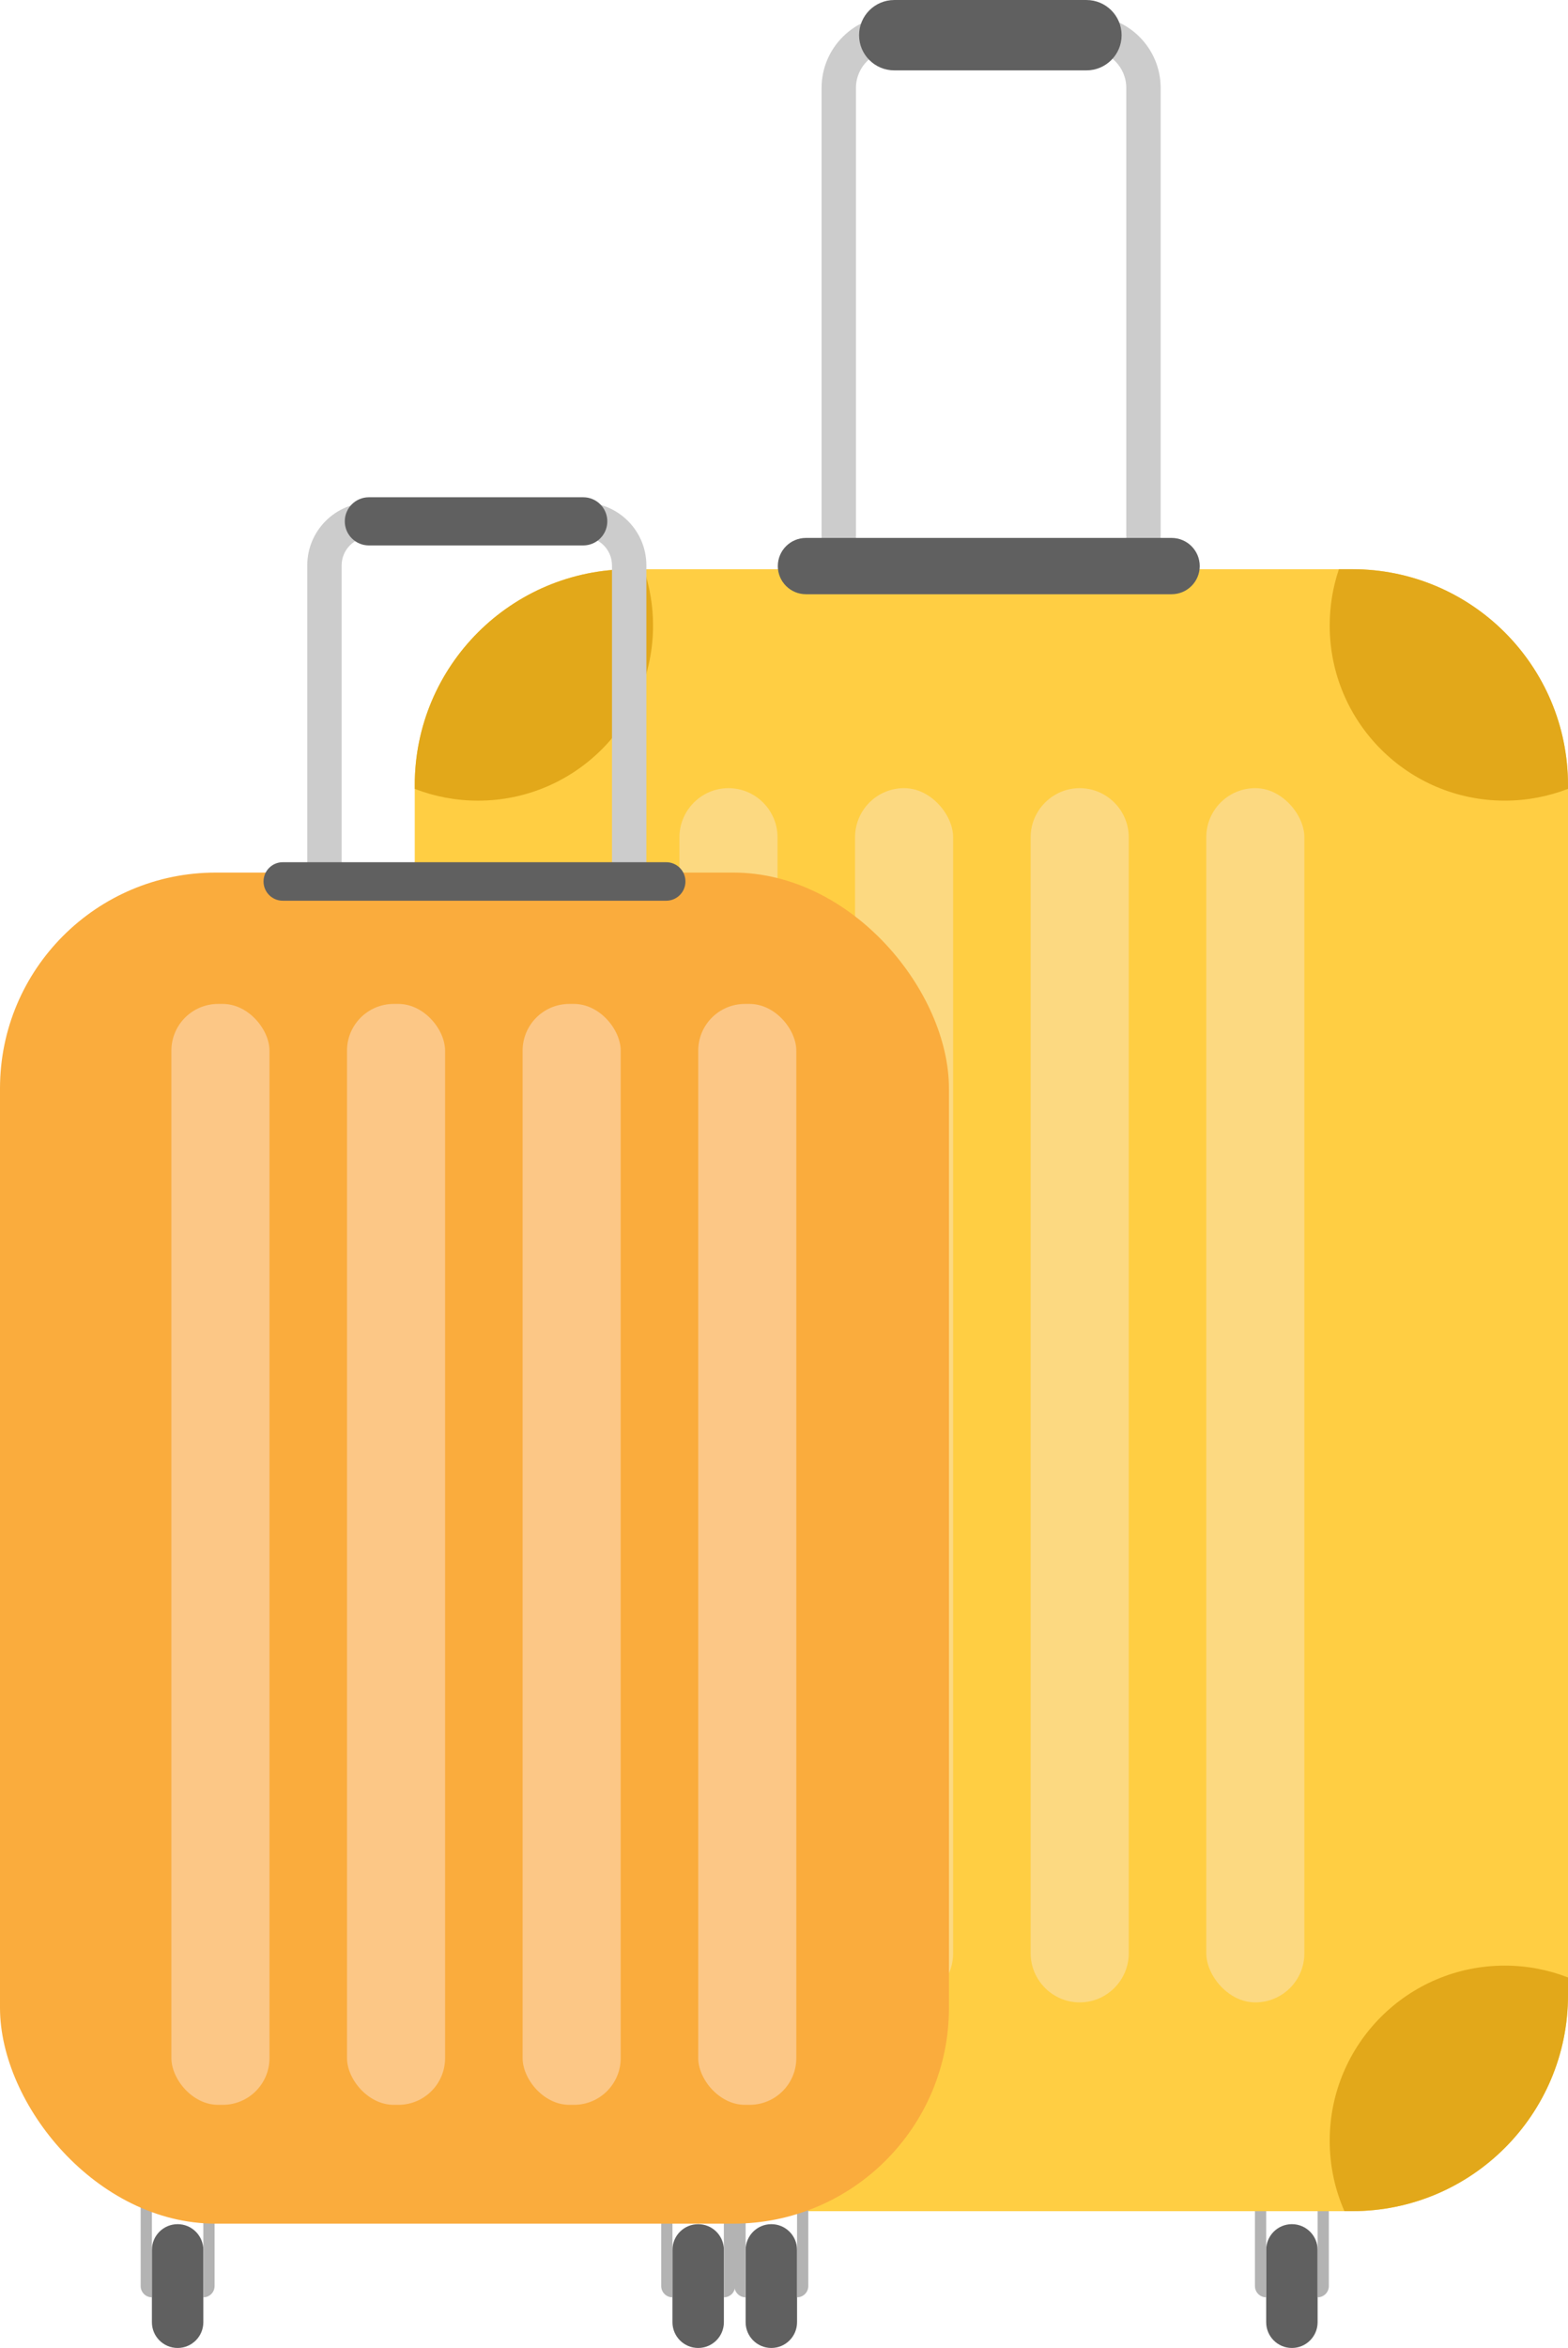
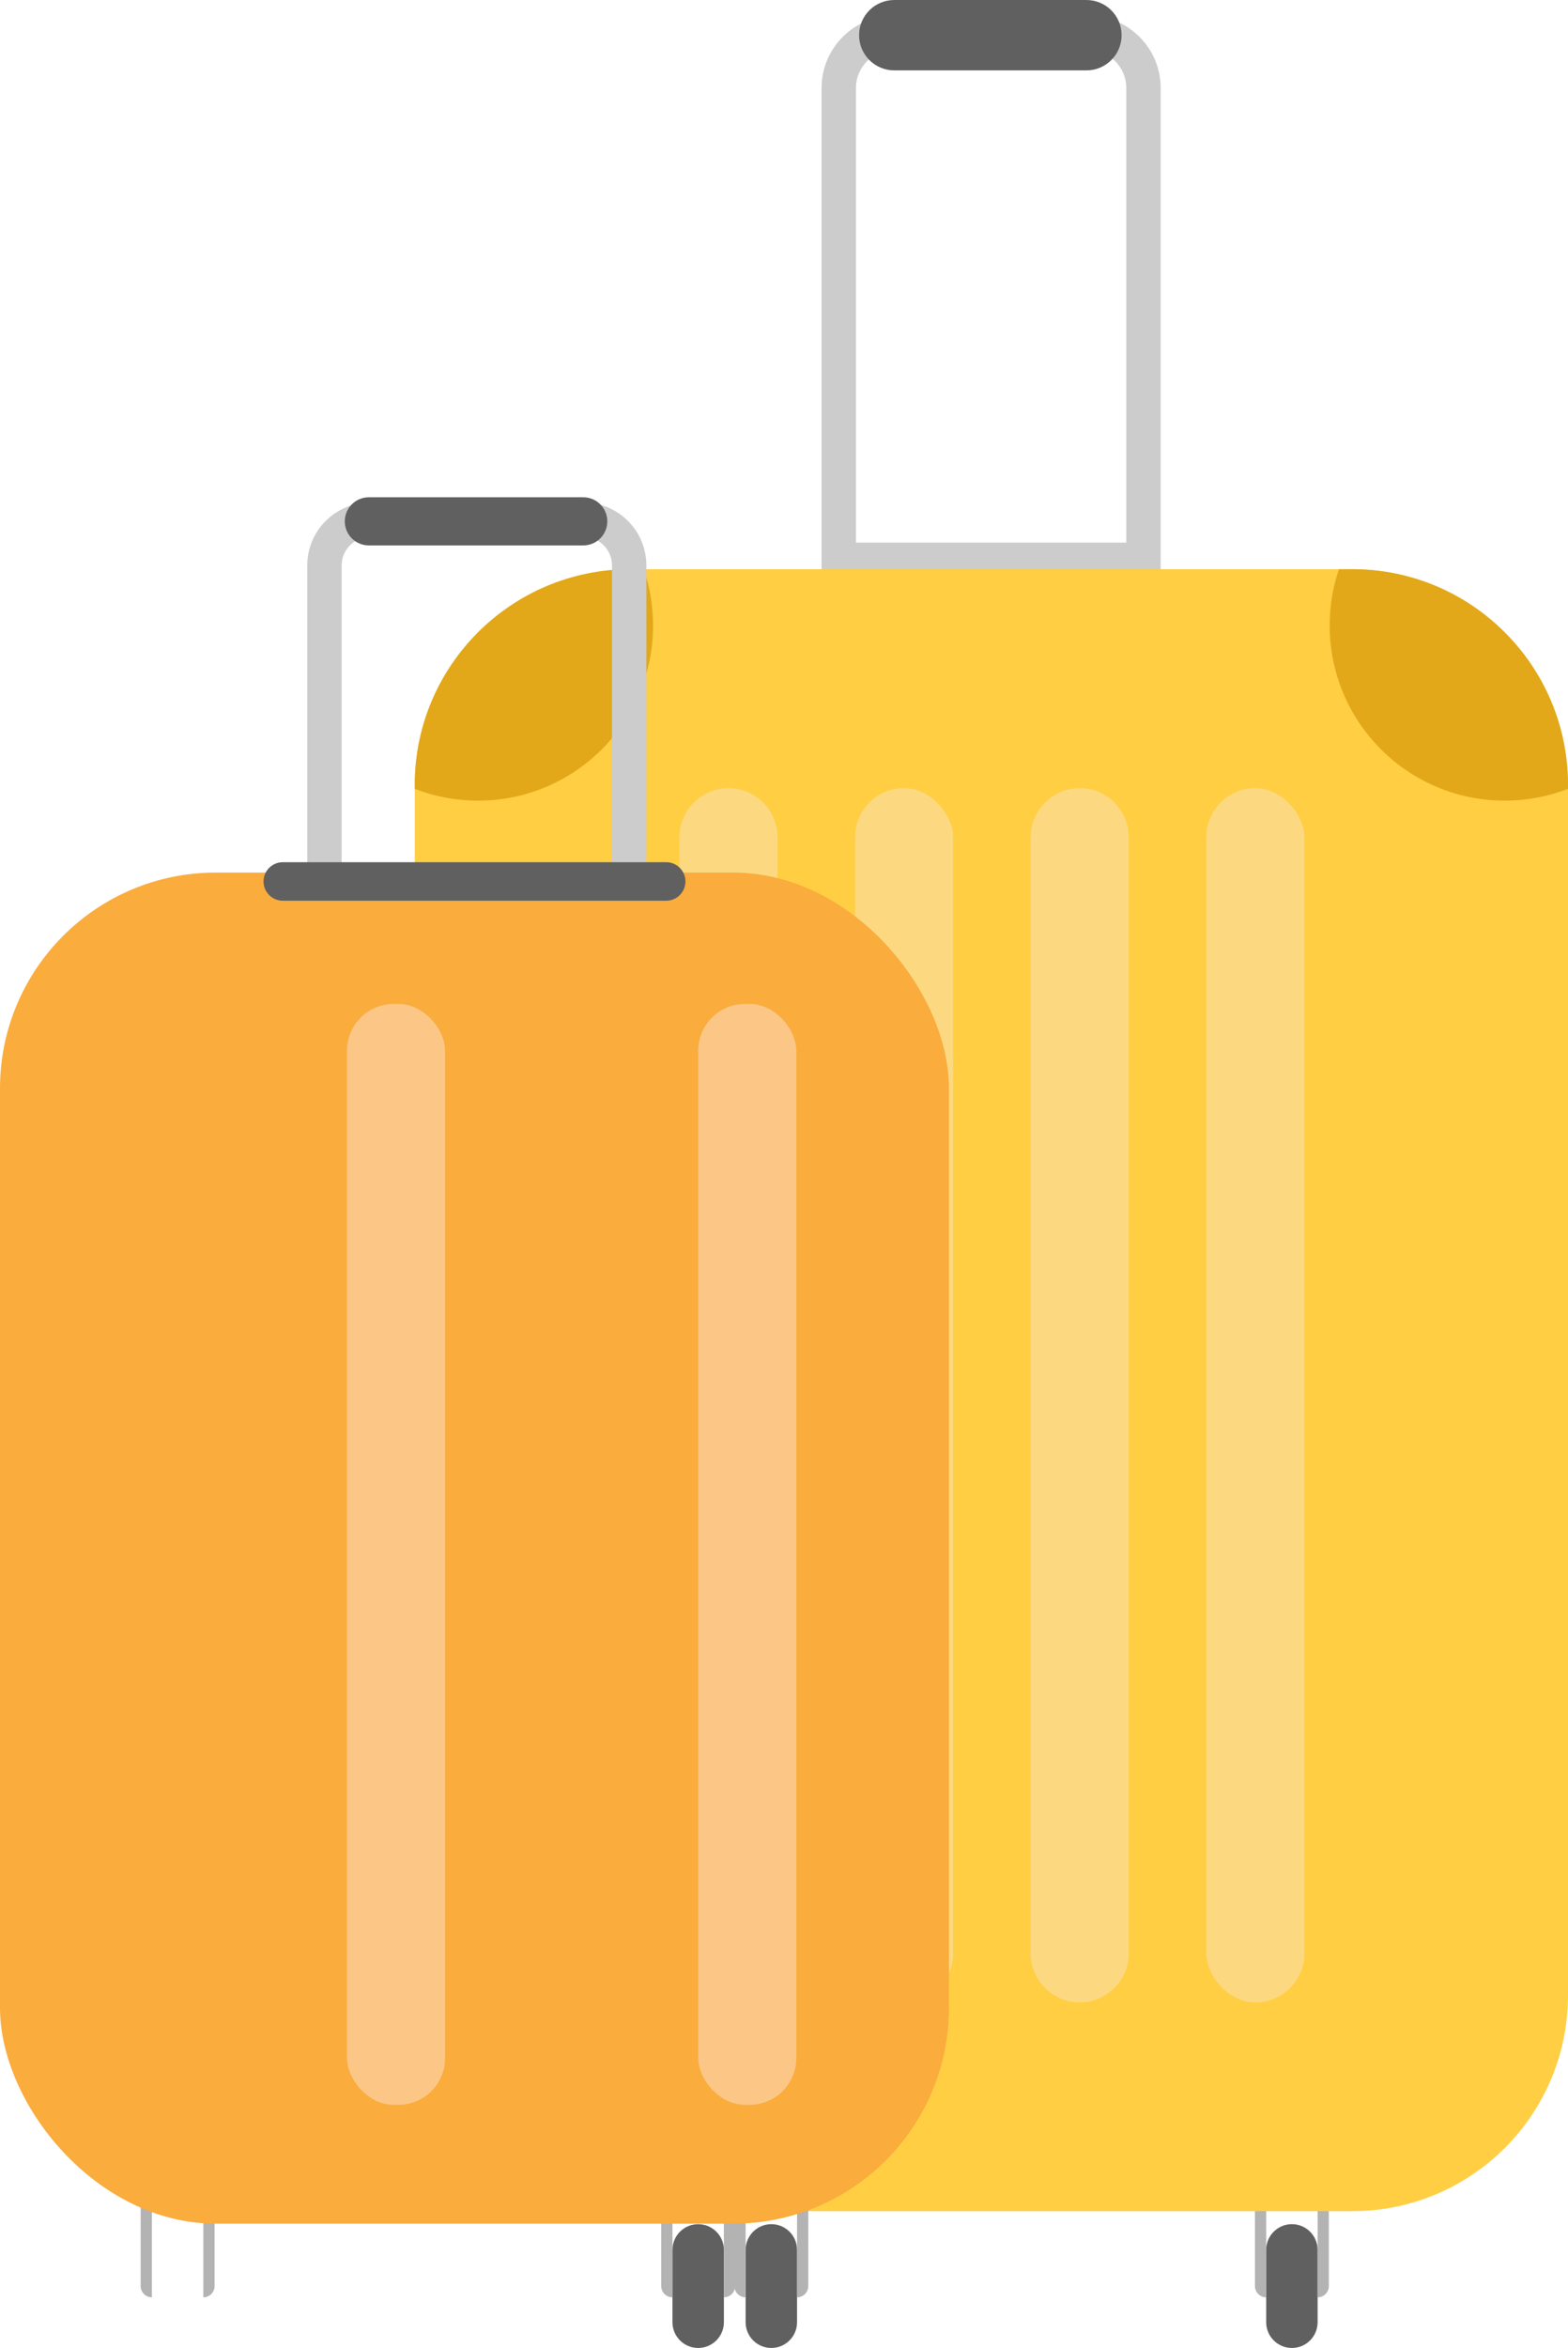
<svg xmlns="http://www.w3.org/2000/svg" id="_ÎÓÈ_1" data-name="—ÎÓÈ_1" viewBox="0 0 1148.96 1719.28">
  <defs>
    <style>
      .cls-1 {
        fill: #b3b3b3;
      }

      .cls-1, .cls-2, .cls-3, .cls-4, .cls-5, .cls-6, .cls-7, .cls-8 {
        stroke-width: 0px;
      }

      .cls-2 {
        fill: #ffce43;
      }

      .cls-3 {
        fill: #606060;
      }

      .cls-4 {
        fill: #fcd981;
      }

      .cls-5 {
        fill: #fcc786;
      }

      .cls-6 {
        fill: #e2a81a;
      }

      .cls-7 {
        fill: #ccc;
      }

      .cls-8 {
        fill: #faac3d;
      }
    </style>
  </defs>
  <g>
    <g>
      <path class="cls-3" d="M511.59,1719.28h0c-10.4,0-18.84-8.43-18.84-18.84v-52.98c0-10.4,8.43-18.84,18.84-18.84h0c10.4,0,18.84,8.43,18.84,18.84v52.98c0,10.4-8.43,18.84-18.84,18.84Z" />
      <path class="cls-1" d="M492.75,1682.19h0c-4.55,0-8.24-3.69-8.24-8.24v-57.69h8.24v65.93Z" />
      <path class="cls-1" d="M530.42,1682.19h0c4.55,0,8.24-3.69,8.24-8.24v-57.69h-8.24v65.93Z" />
    </g>
    <g>
      <path class="cls-3" d="M946.64,1719.28h0c-10.4,0-18.84-8.43-18.84-18.84v-52.98c0-10.4,8.43-18.84,18.84-18.84h0c10.4,0,18.84,8.43,18.84,18.84v52.98c0,10.4-8.43,18.84-18.84,18.84Z" />
      <path class="cls-1" d="M927.8,1682.19h0c-4.55,0-8.24-3.69-8.24-8.24v-57.69h8.24v65.93Z" />
      <path class="cls-1" d="M965.48,1682.19h0c4.55,0,8.24-3.69,8.24-8.24v-57.69h-8.24v65.93Z" />
    </g>
    <path class="cls-7" d="M850.49,422.52h-248.48V64.42c0-29.21,23.76-52.97,52.97-52.97h142.53c29.21,0,52.97,23.76,52.97,52.97v358.1ZM627.2,397.33h198.09V64.42c0-15.32-12.46-27.78-27.78-27.78h-142.53c-15.32,0-27.78,12.46-27.78,27.78v332.91Z" />
    <path class="cls-2" d="M1148.96,574.86v886.18c0,87.3-70.76,158.06-158.06,158.06H461.97c-87.28,0-158.06-70.76-158.06-158.06v-886.18c0-87.3,70.79-158.06,158.06-158.06h528.92c87.3,0,158.06,70.76,158.06,158.06Z" />
    <g>
      <path class="cls-6" d="M478.53,458.02c0,70.83-57.41,128.25-128.25,128.25-16.35,0-31.99-3.07-46.37-8.63v-2.77c0-87.3,70.79-158.06,158.06-158.06h9.8c4.37,12.94,6.76,26.79,6.76,41.22Z" />
      <path class="cls-6" d="M1148.96,574.86v2.77c-14.38,5.56-30.02,8.63-46.37,8.63-70.81,0-128.25-57.41-128.25-128.25,0-14.43,2.38-28.28,6.76-41.22h9.8c87.3,0,158.06,70.76,158.06,158.06Z" />
    </g>
    <g>
-       <path class="cls-6" d="M1148.96,1447.98v13.05c0,87.3-70.76,158.06-158.06,158.06h-5.77c-6.94-15.78-10.79-33.21-10.79-51.53,0-70.83,57.44-128.25,128.25-128.25,16.35,0,31.99,3.07,46.37,8.66Z" />
      <path class="cls-6" d="M478.53,1567.57c0,18.32-3.85,35.75-10.79,51.53h-5.77c-87.28,0-158.06-70.76-158.06-158.06v-13.05c14.38-5.59,30.02-8.66,46.37-8.66,70.83,0,128.25,57.41,128.25,128.25Z" />
    </g>
    <path class="cls-4" d="M533.8,1466.24h0c-19.76,0-35.93-16.17-35.93-35.93v-817.26c0-19.76,16.17-35.93,35.93-35.93h0c19.76,0,35.93,16.17,35.93,35.93v817.26c0,19.76-16.17,35.93-35.93,35.93Z" />
    <rect class="cls-4" x="626.55" y="577.11" width="71.87" height="889.13" rx="35.93" ry="35.93" />
    <path class="cls-4" d="M791.16,1466.24h0c-19.76,0-35.93-16.17-35.93-35.93v-817.26c0-19.76,16.17-35.93,35.93-35.93h0c19.76,0,35.93,16.17,35.93,35.93v817.26c0,19.76-16.17,35.93-35.93,35.93Z" />
    <rect class="cls-4" x="883.91" y="577.11" width="71.87" height="889.13" rx="35.93" ry="35.93" />
-     <path class="cls-3" d="M858.5,435.12h-267.94c-11.38,0-20.61-9.23-20.61-20.61h0c0-11.38,9.23-20.61,20.61-20.61h267.94c11.38,0,20.61,9.23,20.61,20.61h0c0,11.38-9.23,20.61-20.61,20.61Z" />
    <path class="cls-3" d="M796.1,51.53h-140.84c-14.23,0-25.76-11.53-25.76-25.76h0c0-14.23,11.53-25.76,25.76-25.76h140.84c14.23,0,25.76,11.53,25.76,25.76h0c0,14.23-11.53,25.76-25.76,25.76Z" />
  </g>
  <g>
    <g>
-       <path class="cls-3" d="M130.15,1719.28h0c-10.4,0-18.84-8.43-18.84-18.84v-52.98c0-10.4,8.43-18.84,18.84-18.84h0c10.4,0,18.84,8.43,18.84,18.84v52.98c0,10.4-8.43,18.84-18.84,18.84Z" />
      <path class="cls-1" d="M111.31,1682.19h0c-4.55,0-8.24-3.69-8.24-8.24v-57.69h8.24v65.93Z" />
      <path class="cls-1" d="M157.23,1616.25h0v65.93h-8.24v-57.69c0-4.55,3.69-8.24,8.24-8.24Z" transform="translate(306.22 3298.44) rotate(-180)" />
    </g>
    <g>
      <path class="cls-3" d="M565.2,1719.28h0c-10.4,0-18.84-8.43-18.84-18.84v-52.98c0-10.4,8.43-18.84,18.84-18.84h0c10.4,0,18.84,8.43,18.84,18.84v52.98c0,10.4-8.43,18.84-18.84,18.84Z" />
      <path class="cls-1" d="M546.37,1682.19h0c-4.55,0-8.24-3.69-8.24-8.24v-57.69h8.24v65.93Z" />
      <path class="cls-1" d="M584.04,1682.19h0c4.55,0,8.24-3.69,8.24-8.24v-57.69h-8.24v65.93Z" />
    </g>
    <rect class="cls-8" y="638.94" width="695.35" height="989.32" rx="158.07" ry="158.07" />
-     <rect class="cls-5" x="125.59" y="735.12" width="71.87" height="806.12" rx="34.22" ry="34.22" />
    <rect class="cls-5" x="254.27" y="735.12" width="71.87" height="806.12" rx="34.22" ry="34.22" />
-     <rect class="cls-5" x="382.95" y="735.12" width="71.87" height="806.12" rx="34.22" ry="34.22" />
    <rect class="cls-5" x="511.63" y="735.12" width="71.87" height="806.12" rx="34.22" ry="34.22" />
    <path class="cls-7" d="M473.63,657.2h-248.48v-243.22c0-25.36,20.63-45.99,46-45.99h156.48c25.36,0,46,20.63,46,45.99v243.22ZM250.35,632.01h198.09v-218.03c0-11.47-9.33-20.8-20.81-20.8h-156.48c-11.47,0-20.81,9.33-20.81,20.8v218.03Z" />
    <path class="cls-3" d="M488.16,659.55H207.2c-7.79,0-14.1-6.31-14.1-14.1h0c0-7.79,6.31-14.1,14.1-14.1h280.96c7.79,0,14.1,6.31,14.1,14.1h0c0,7.79-6.31,14.1-14.1,14.1Z" />
    <path class="cls-3" d="M427.38,399.38h-157.11c-9.74,0-17.63-7.89-17.63-17.63h0c0-9.74,7.89-17.63,17.63-17.63h157.11c9.74,0,17.63,7.89,17.63,17.63h0c0,9.74-7.89,17.63-17.63,17.63Z" />
  </g>
</svg>